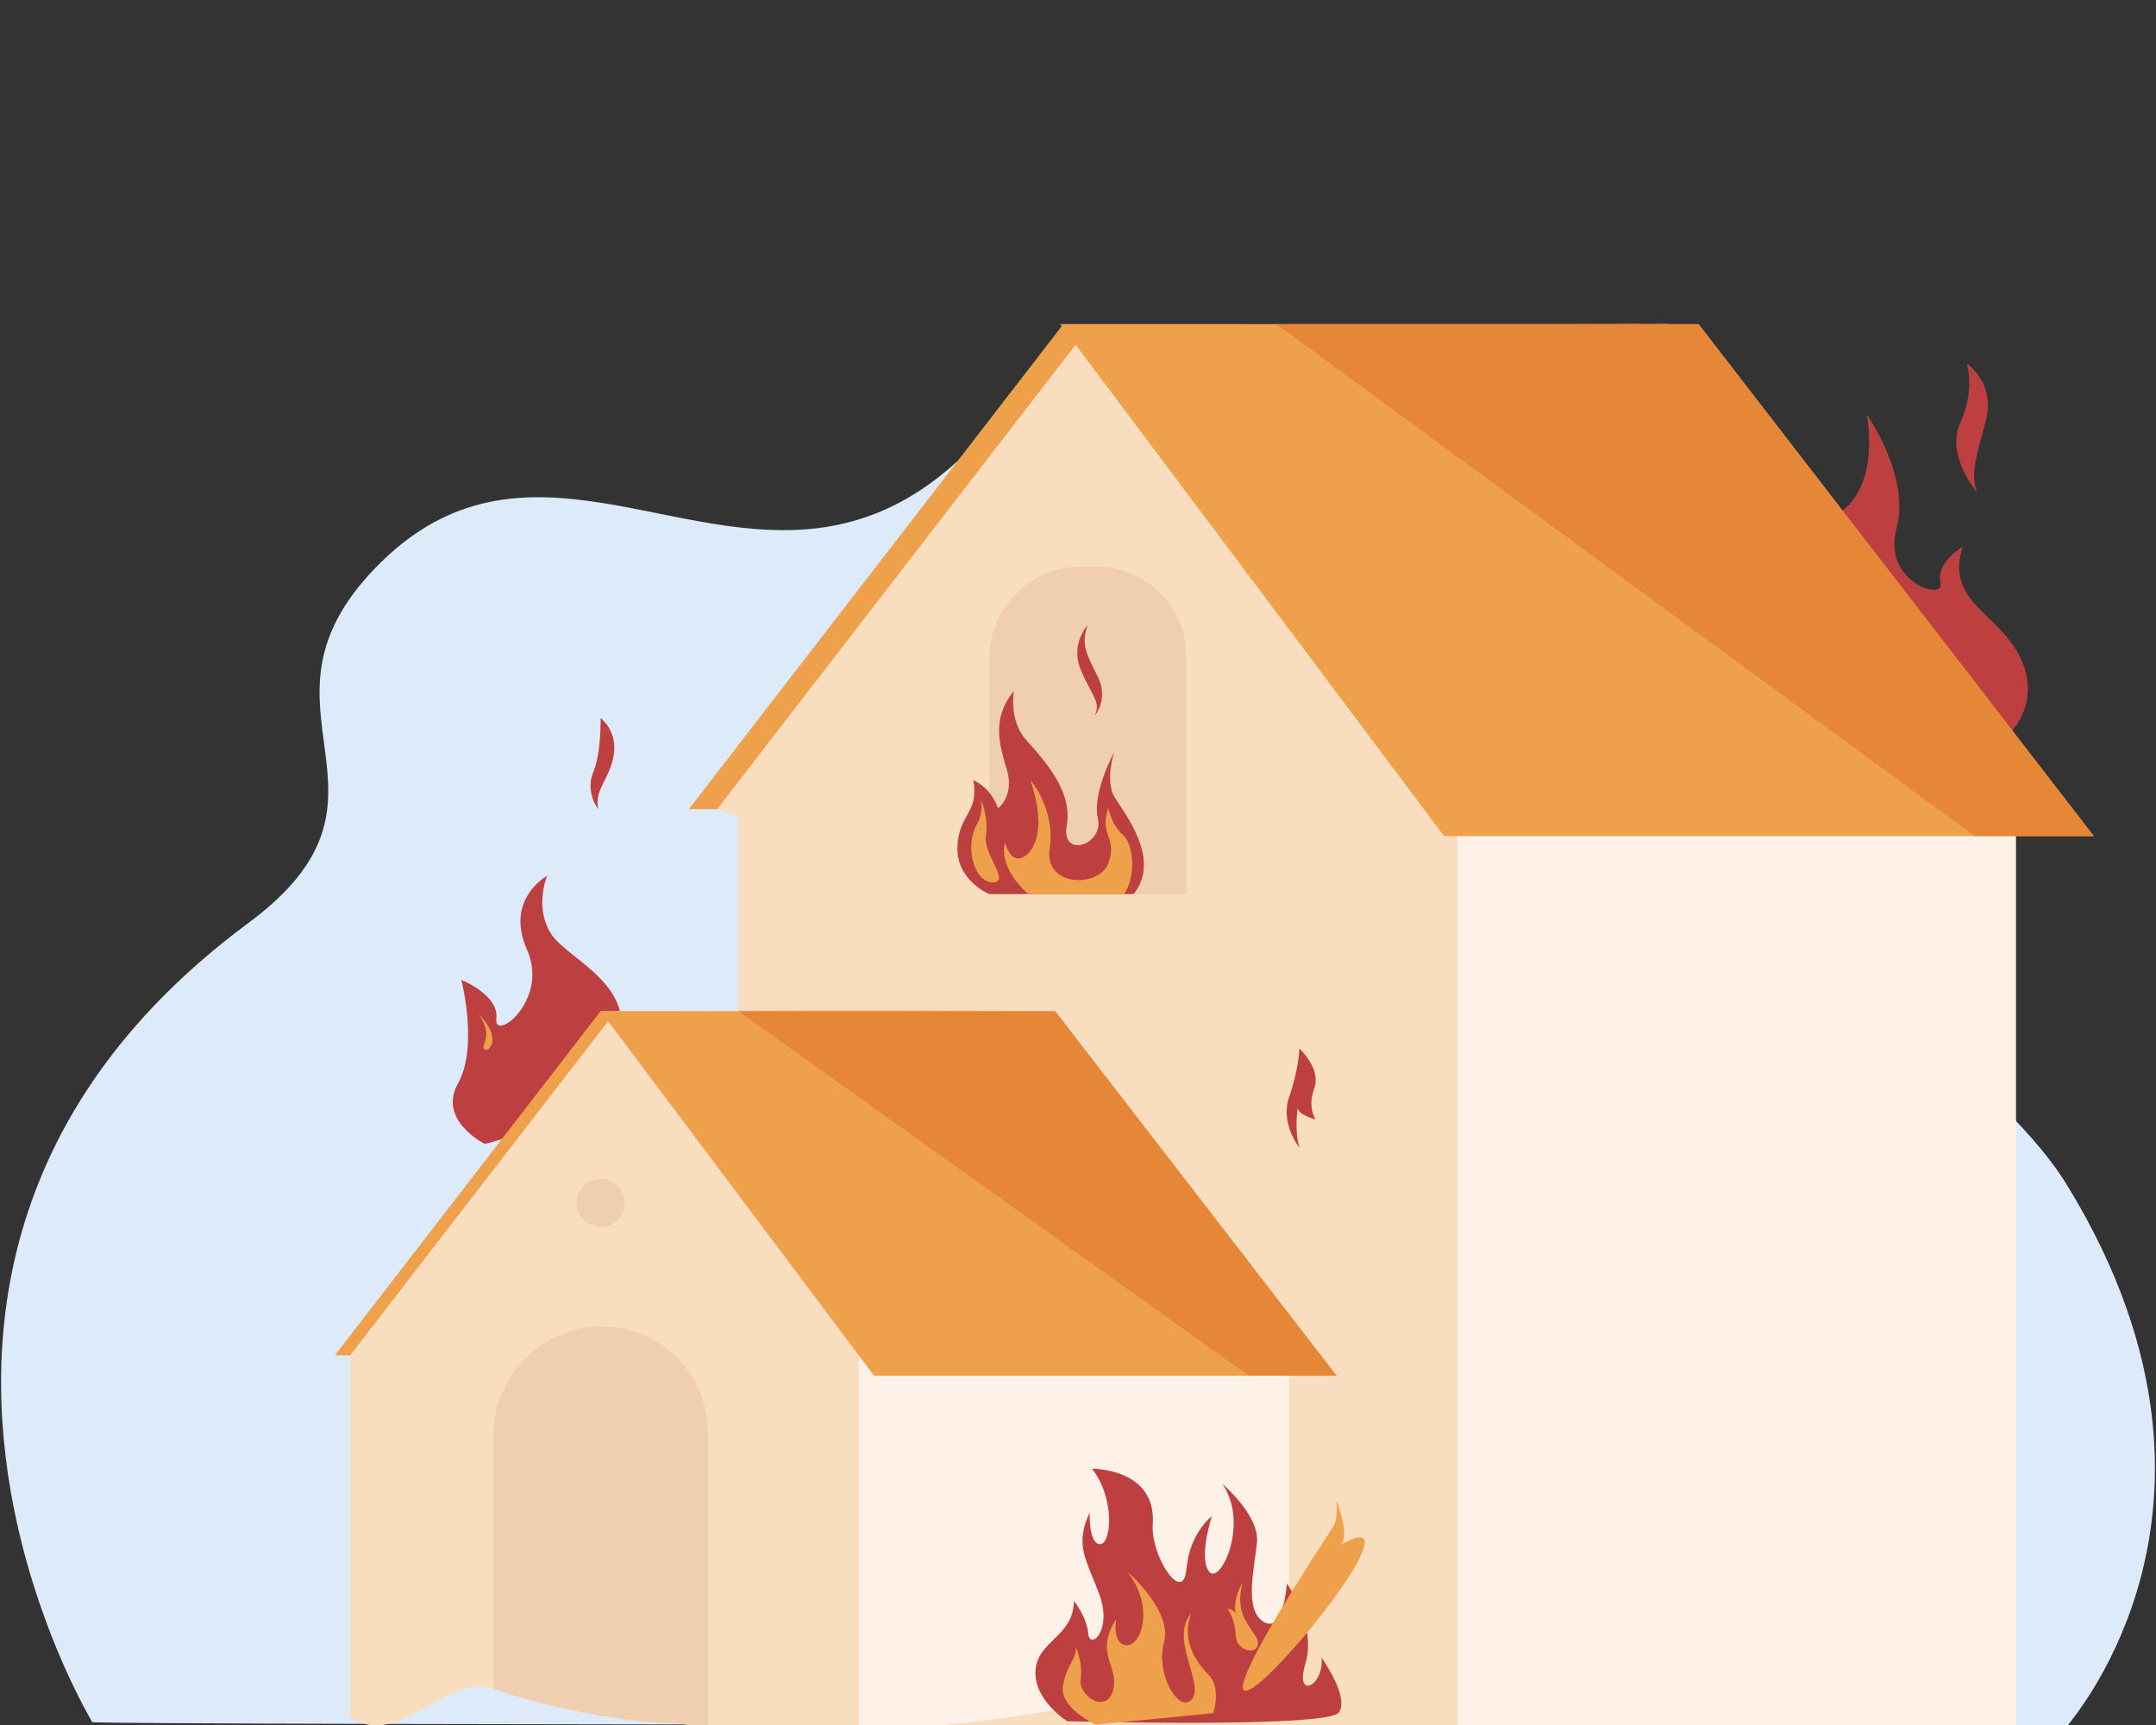
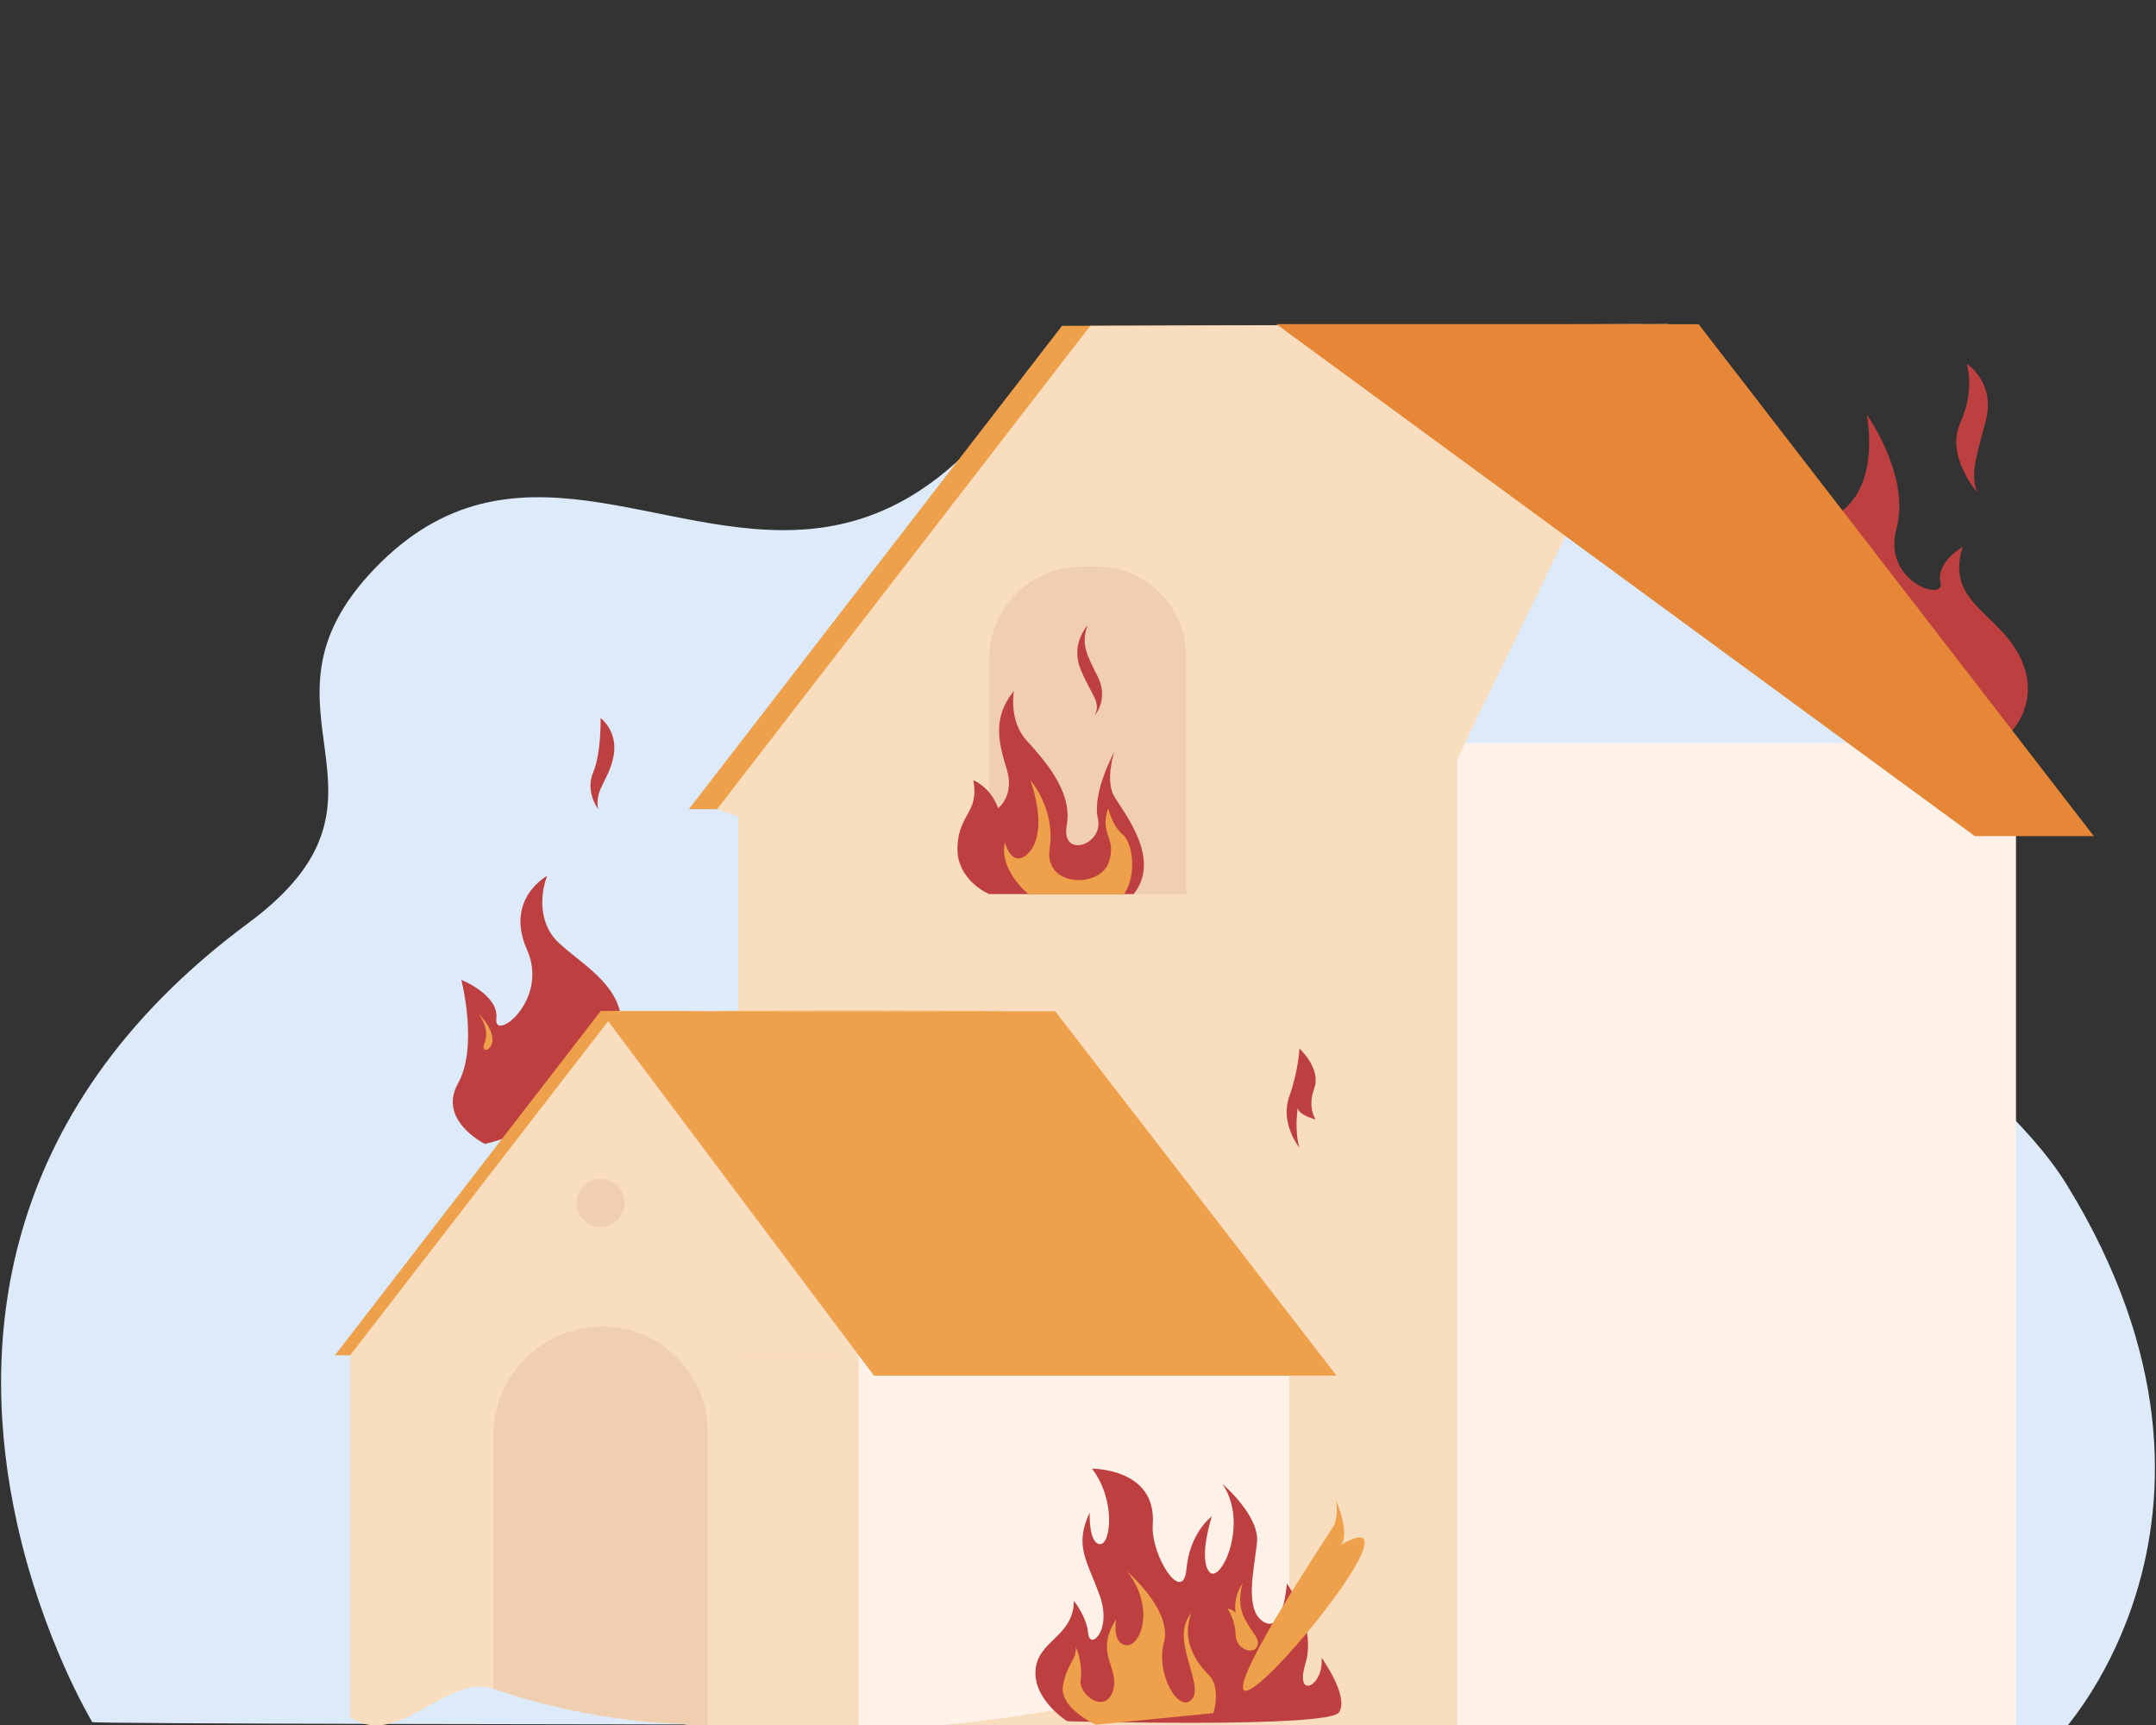
<svg xmlns="http://www.w3.org/2000/svg" id="Calque_1" x="0px" y="0px" viewBox="0 0 1000 800" style="enable-background:new 0 0 1000 800;" xml:space="preserve">
  <rect x="0" y="0" width="1000" height="800" fill="#333333" stroke="none" />
  <style type="text/css">	.st0{fill:#DCEAF9;}	.st1{fill:#BD3F40;}	.st2{fill:#F9DDBF;}	.st3{fill:#FEF2E8;}	.st4{fill:#EEA04B;}	.st5{fill:#F0CEB0;}	.st6{fill:#E68738;}</style>
  <g>
    <path class="st0" d="M991.07,738.16c-11.69,38.62-31.44,60.93-31.82,61.83c-58.85,0-916.08,0.21-916.57-1.34l-0.09-0.2  c0,0-0.08-0.19-0.08-0.29c-0.13-0.32-22.78-37.8-34.76-92.37c-16.97-77.3-12.56-188.9,107.5-277.77  c80.14-59.32-5.01-98.47,58.72-164.51c63.26-65.54,131.51-11.84,201.43-18.17c30.71-2.74,55.12-16.87,76.47-39.03  c50.18-52.04,128.51-62.46,199.46-51.02c68.6,11.08,134.74,43.1,173.81,84.86c10.64,11.38,59.02,70.25,20.88,151.15  c-24.08,51.09,76.8,99.88,112.65,158.21C1007.26,628.62,1004.43,694.03,991.07,738.16z" />
  </g>
  <path class="st1" d="M932.31,339.89c0,0,14.91-14.19,4.68-35.1c-10.23-20.9-34.69-25.35-26.69-51.15c0,0-12.45,7.12-10.23,16.46 c2.22,9.34-27.13-0.44-20.46-24.91c6.67-24.46-13.79-52.93-13.79-52.93s8.45,40.03-20.46,49.37 C816.46,250.98,932.31,339.89,932.31,339.89z" />
  <path class="st1" d="M224.87,530.51c0,0-22.02-10.9-12.45-28.02c9.56-17.12,1.56-48.03,1.56-48.03s17.57,6.89,16.23,18.01 c-1.33,11.12,24.68-8.45,14.23-32.02c-10.45-23.57,9.34-34.25,9.34-34.25s-6.23,14.68,2,27.13c8.23,12.45,44.7,25.35,28.24,56.71 C267.57,521.4,224.87,530.51,224.87,530.51z" />
  <g>
    <rect x="342.48" y="344.56" class="st2" width="333.51" height="455.42" />
    <rect x="675.98" y="344.56" class="st3" width="259.08" height="455.44" />
    <polygon class="st4" points="760.76,150.29 651.49,375.27 319.51,375.27 492.58,151.11  " />
    <polygon class="st2" points="773.86,150.29 664.59,375.27 513.3,437.52 332.61,375.27 505.69,151.11  " />
    <path class="st5" d="M508.67,262.78h-6.97c-23.68,0-42.89,19.2-42.89,42.89v108.98h91.35V304.27  C550.16,281.36,531.58,262.78,508.67,262.78z" />
    <g>
-       <polygon class="st4" points="971.15,387.75 669.81,387.75 491.7,150.29 591.97,150.31 787.85,150.34   " />
      <polygon class="st6" points="971.15,387.75 915.94,387.75 591.97,150.31 787.85,150.34   " />
    </g>
  </g>
  <g>
    <polygon class="st4" points="469.5,468.36 391.7,628.53 155.35,628.53 278.57,468.94  " />
    <g>
      <polygon class="st2" points="476.58,468.36 398.78,628.53 162.43,628.53 285.65,468.94   " />
      <path class="st2" d="M398.27,628.53v171.53h-78.25c-2.62-0.39-3.95-0.65-3.95-0.65s-39.93,0-87.17-16.2   c-21.67-7.44-44.86,28.78-66.46,12.97V628.53H398.27z" />
      <path class="st3" d="M597.97,628.53v161.06c-14.27,4.16-28.06-13.77-41.35-10.49c-45.76,11.27-85.7,17.61-119.21,20.96h-39.13   V628.53H597.97z" />
      <polygon class="st4" points="619.92,638 405.38,638 278.57,468.94 342.48,468.95 489.42,468.98   " />
      <path class="st5" d="M328.25,664.08v135.97h-8.23c-2.62-0.39-3.95-0.65-3.95-0.65s-39.93,0-87.17-16.2V665.72   c0-14.72,6.3-27.98,16.35-37.2c8.98-8.27,20.97-13.3,34.15-13.3c12.97,0,24.76,5.06,33.5,13.3   C322.36,637.43,328.25,650.07,328.25,664.08z" />
      <path class="st5" d="M267.42,557.86c0-6.16,4.99-11.15,11.15-11.15c6.16,0,11.15,4.99,11.15,11.15c0,6.16-4.99,11.15-11.15,11.15   C272.42,569.01,267.42,564.02,267.42,557.86z" />
-       <polygon class="st6" points="619.92,638 579.2,638 342.48,468.95 489.42,468.98   " />
    </g>
  </g>
-   <path class="st1" d="M495,798.25c0,0-15.71-9.8-14.7-23.67c1.01-13.86,17.63-15.46,17.81-32.17c0,0,5.98,7.46,6.64,15.22 c0.65,7.76,11.29-1.3,5.24-17.89c-6.04-16.59-11.73-22.73-4.58-38.28c0,0-0.54,14.06,4.61,14.67c5.15,0.61,7.77-20.25-3.51-34.99 c0,0,30.05-0.33,28.16,25.83c-1.05,14.5,14.12,37.75,15.63,20.74c1.51-17.01,11.78-24.49,11.78-24.49s-6.28,19.28-1.25,25.68 s18.82-21.98,6.2-40.66c0,0,17.29,14.63,15.99,27.17c-1.31,12.55-6.06,31.3,3.16,36.8c9.21,5.5,10.69-17.86,10.69-17.86 s13.9,19.65,8.64,37.06c-5.26,17.4,8.82,10.42,7.43-2.64c0,0,13.03,17.98,8.09,25.39C616.1,801.56,495,798.25,495,798.25z" />
+   <path class="st1" d="M495,798.25c0,0-15.71-9.8-14.7-23.67c1.01-13.86,17.63-15.46,17.81-32.17c0,0,5.98,7.46,6.64,15.22 c0.65,7.76,11.29-1.3,5.24-17.89c-6.04-16.59-11.73-22.73-4.58-38.28c0,0-0.54,14.06,4.61,14.67c5.15,0.61,7.77-20.25-3.51-34.99 c0,0,30.05-0.33,28.16,25.83c-1.05,14.5,14.12,37.75,15.63,20.74c1.51-17.01,11.78-24.49,11.78-24.49s-6.28,19.28-1.25,25.68 s18.82-21.98,6.2-40.66c0,0,17.29,14.63,15.99,27.17c-1.31,12.55-6.06,31.3,3.16,36.8c9.21,5.5,10.69-17.86,10.69-17.86 s13.9,19.65,8.64,37.06c-5.26,17.4,8.82,10.42,7.43-2.64c0,0,13.03,17.98,8.09,25.39C616.1,801.56,495,798.25,495,798.25" />
  <path class="st4" d="M508.26,799.86c0,0-17.13-7.73-15.21-18.2c1.92-10.46,6.13-11.37,5.98-17.87c0,0,3.3,7.5,2.22,15.08 c-1.08,7.58,11.76,16.22,14.99,5.18c3.23-11.04-8.96-17.04,1.5-33.16c0,0-2.2,11.48,4.68,12.1c6.88,0.62,13.38-17.78,0.44-34.1 c0,0,21.05,18.04,17.02,32.8c-4.02,14.76,7.03,33.33,12.99,26.33c5.96-7-10.94-28.61-0.05-40.07c0,0-7.55,13.39,7.78,28.8 c6,6.03,2.16,17.75,2.16,17.75L508.26,799.86z" />
  <path class="st1" d="M516.8,369.34c-4.34-7.51,0-20.51,0-20.51s-10.34,18.68-7.57,30.85c2.77,12.18-17.28,18.85-14.44,3 c2.84-15.84-10.67-30.35-18.85-39.53c-8.17-9.17-5.67-22.68-5.67-22.68c-10.01,12.18-7.17,23.85-3.34,36.19 c3.84,12.34-4,18.18-4,18.18c-3.5-10.01-11.49-13.01-11.49-13.01c2.85,15.18-6.86,15.51-7.36,31.02 c-0.5,15.51,14.72,21.79,14.72,21.79h67C538.98,398.24,521.14,376.85,516.8,369.34z" />
  <path class="st4" d="M221.76,469.91c0,0,5.89,7,2.89,14.01C221.65,490.93,236.55,485.15,221.76,469.91z" />
-   <path class="st4" d="M455.01,370.76c0,0,1.24,5.98-1.75,11.17c-6,10.42-1.67,27.1,7.09,27.27s-4.5-13.23-3.09-21.46 C458.68,379.52,455.01,370.76,455.01,370.76z" />
  <path class="st4" d="M514.05,374.76c0,0,1.67,8.09,6.59,12.18c4.92,4.09,6.67,18.93,0.75,27.77h-44.36c0,0-13.93-11.26-10.92-24.1 c0,0,1.75,7.34,6.09,7.51c4.34,0.17,15.01-8.67,5.75-36.28c0,0,11.67,13.34,8.9,31.58c-2.78,18.24,23.24,18.46,27.35,6.67 C518.3,388.3,509.69,387.36,514.05,374.76z" />
  <path class="st4" d="M619.81,695.9c0,0,7.16,17.56,1.41,20.93c57.73-33.85-122.25,173.63-2.94-8.65 C620.98,704.06,619.81,695.9,619.81,695.9z" />
  <path class="st4" d="M576.39,734.22c0,0-3.13,8.86,0.92,16.49c4.04,7.63,7.24,9.12,5.78,12.88c-1.46,3.76-9.82,1.71-9.99-5.46 c-0.18-7.17-3.79-12.1-3.79-12.1s3.14,0.44,3.8,2.24C573.11,748.27,571.64,740.94,576.39,734.22z" />
  <path class="st1" d="M602.69,532.29c0,0-9.12-11.34-4.72-23.68c4.39-12.34,4.72-22.35,4.72-22.35s10.23,9.34,6.89,18.46 c-3.34,9.12,0.67,14.45,0.67,14.45s-7.67-1.89-8.34-5.23C601.92,513.95,600.25,523.84,602.69,532.29z" />
  <path class="st1" d="M278.57,332.99c0,0,8.07,6,6.07,17.35s-9.17,16.01-7.17,24.93c0,0-6.17-7.92-2.33-17.1 S278.57,332.99,278.57,332.99z" />
  <path class="st1" d="M504.48,289.96c0,0-8.2,8.67-3.19,20.68s9.51,14.68,6.5,21.18c0,0,6.54-7.51,1.44-17.85 C504.13,303.63,501.17,298.79,504.48,289.96z" />
  <path class="st1" d="M912.24,168.7c0,0,13.68,8.67,8.67,27.02c-5,18.35-6.9,25.02-3.79,32.69c0,0-14.89-17.01-7.89-32.36 S912.24,168.7,912.24,168.7z" />
</svg>